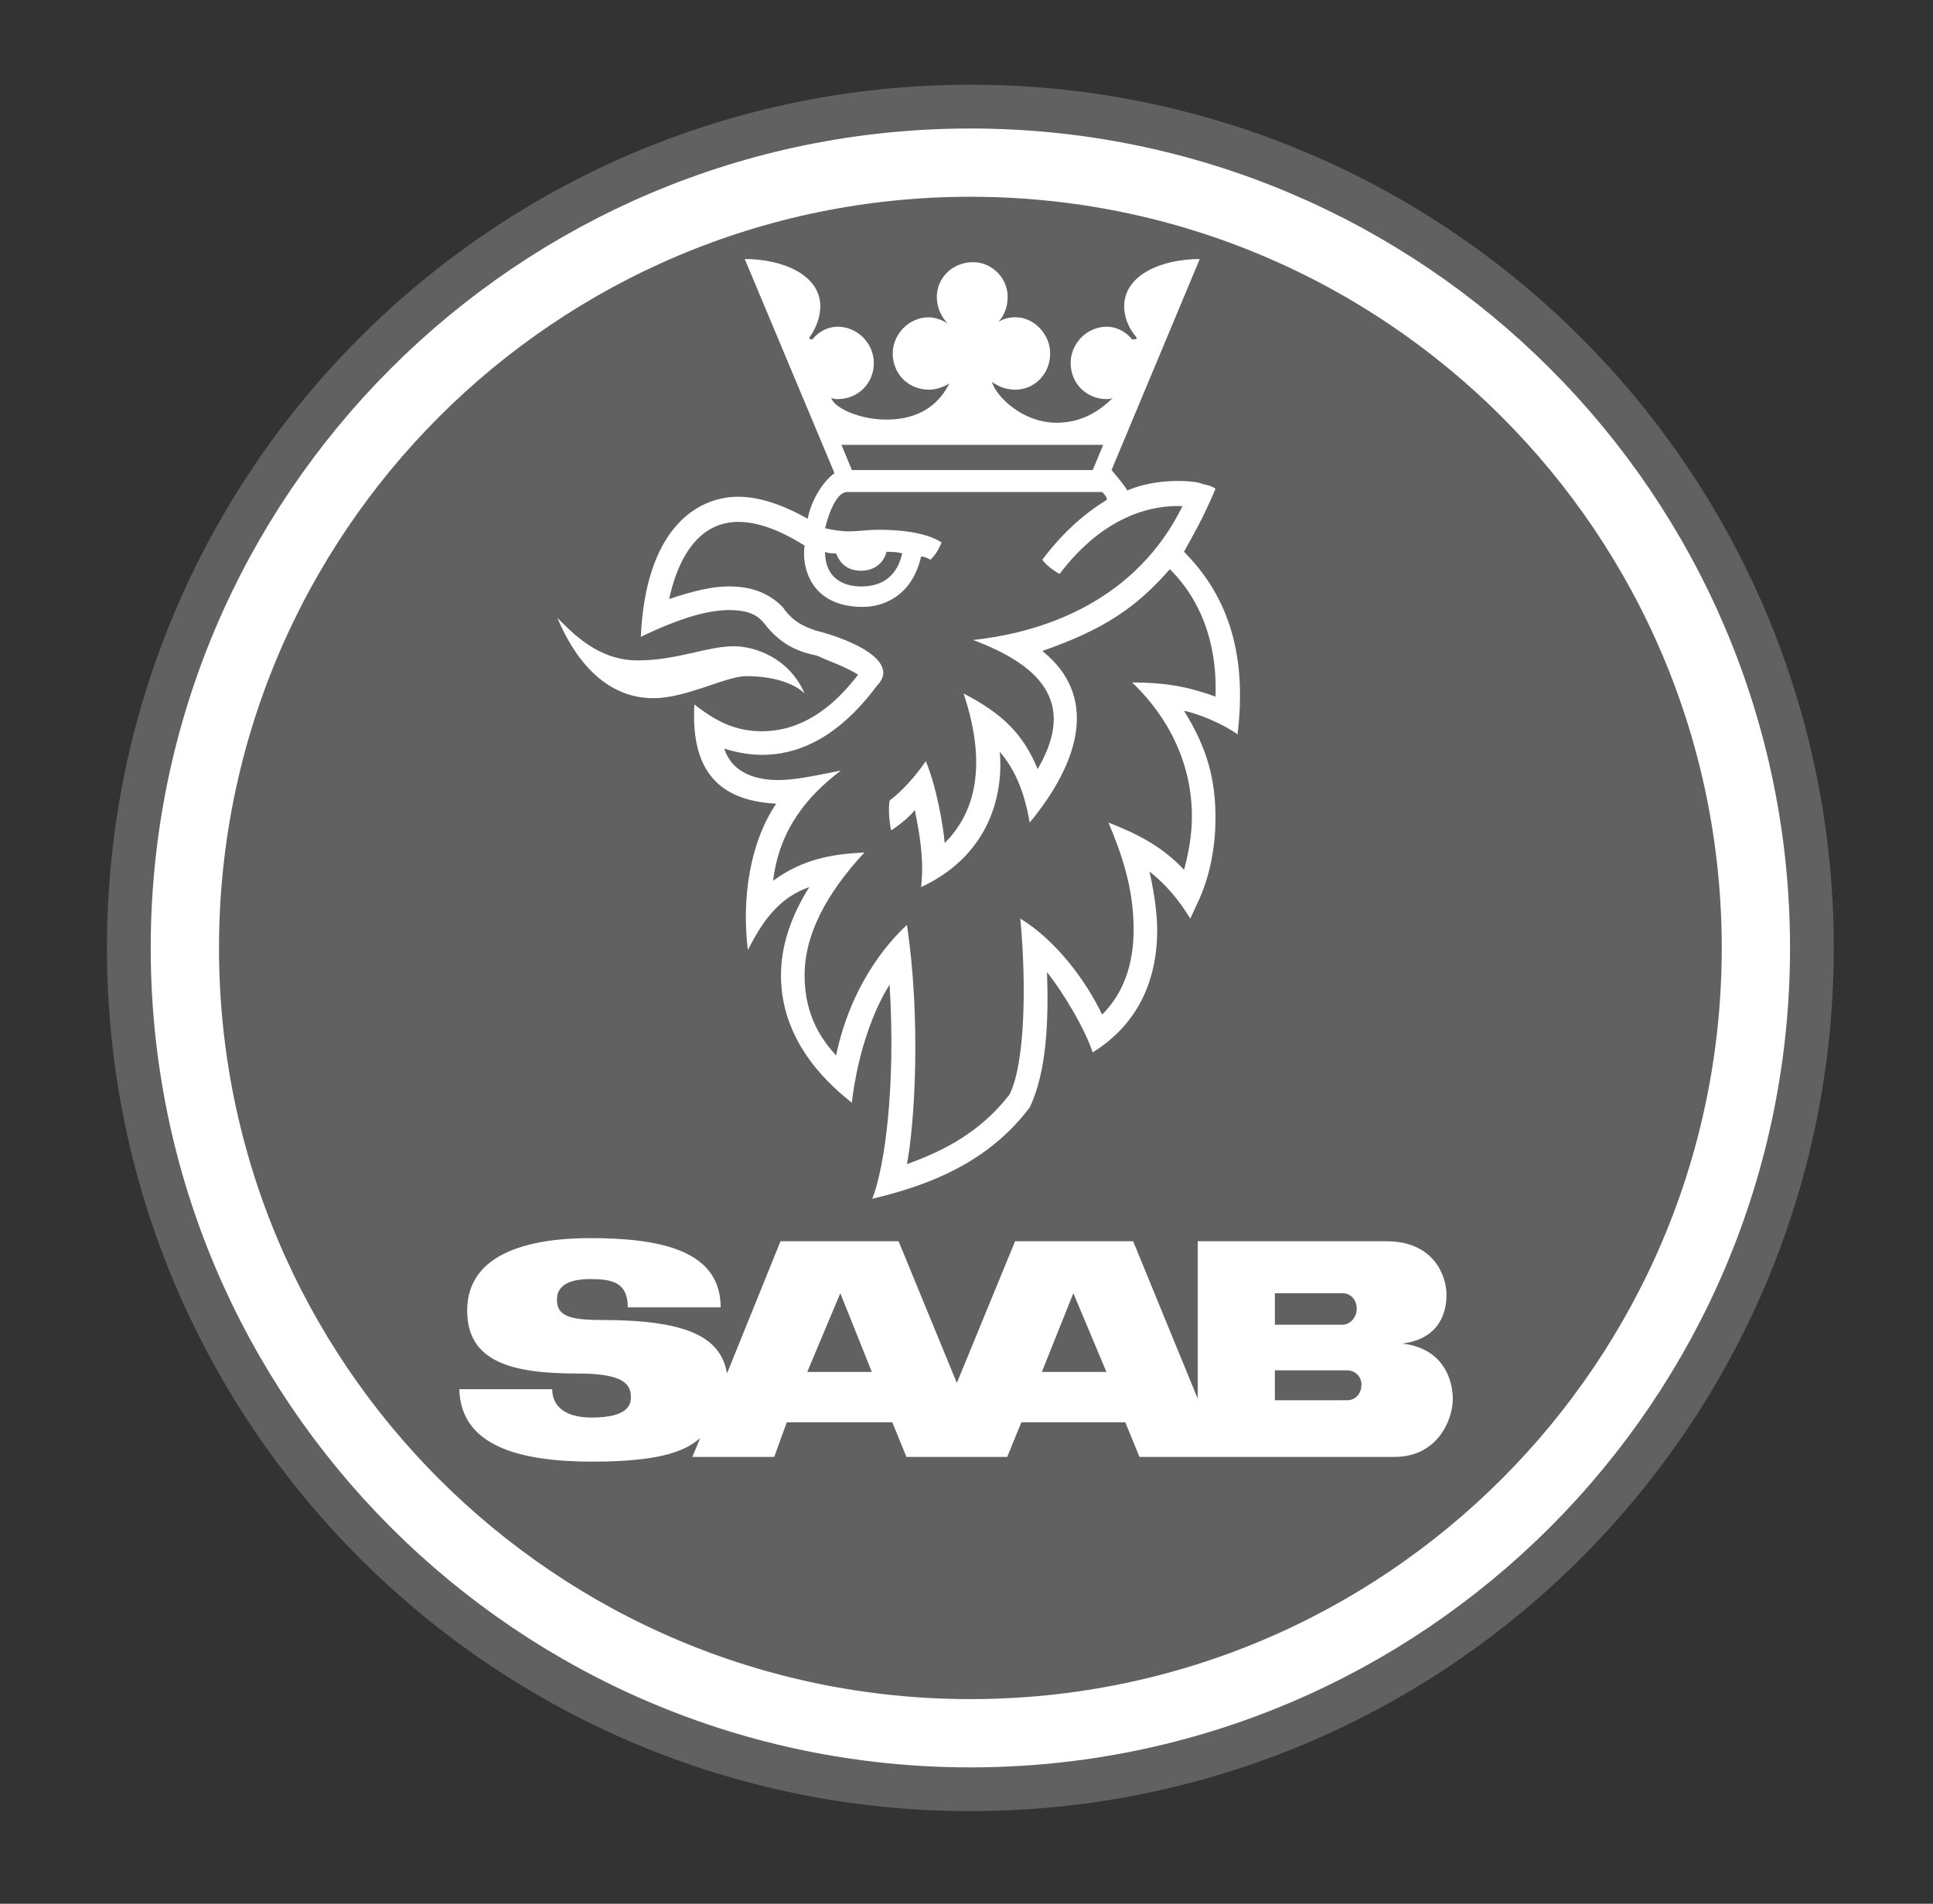
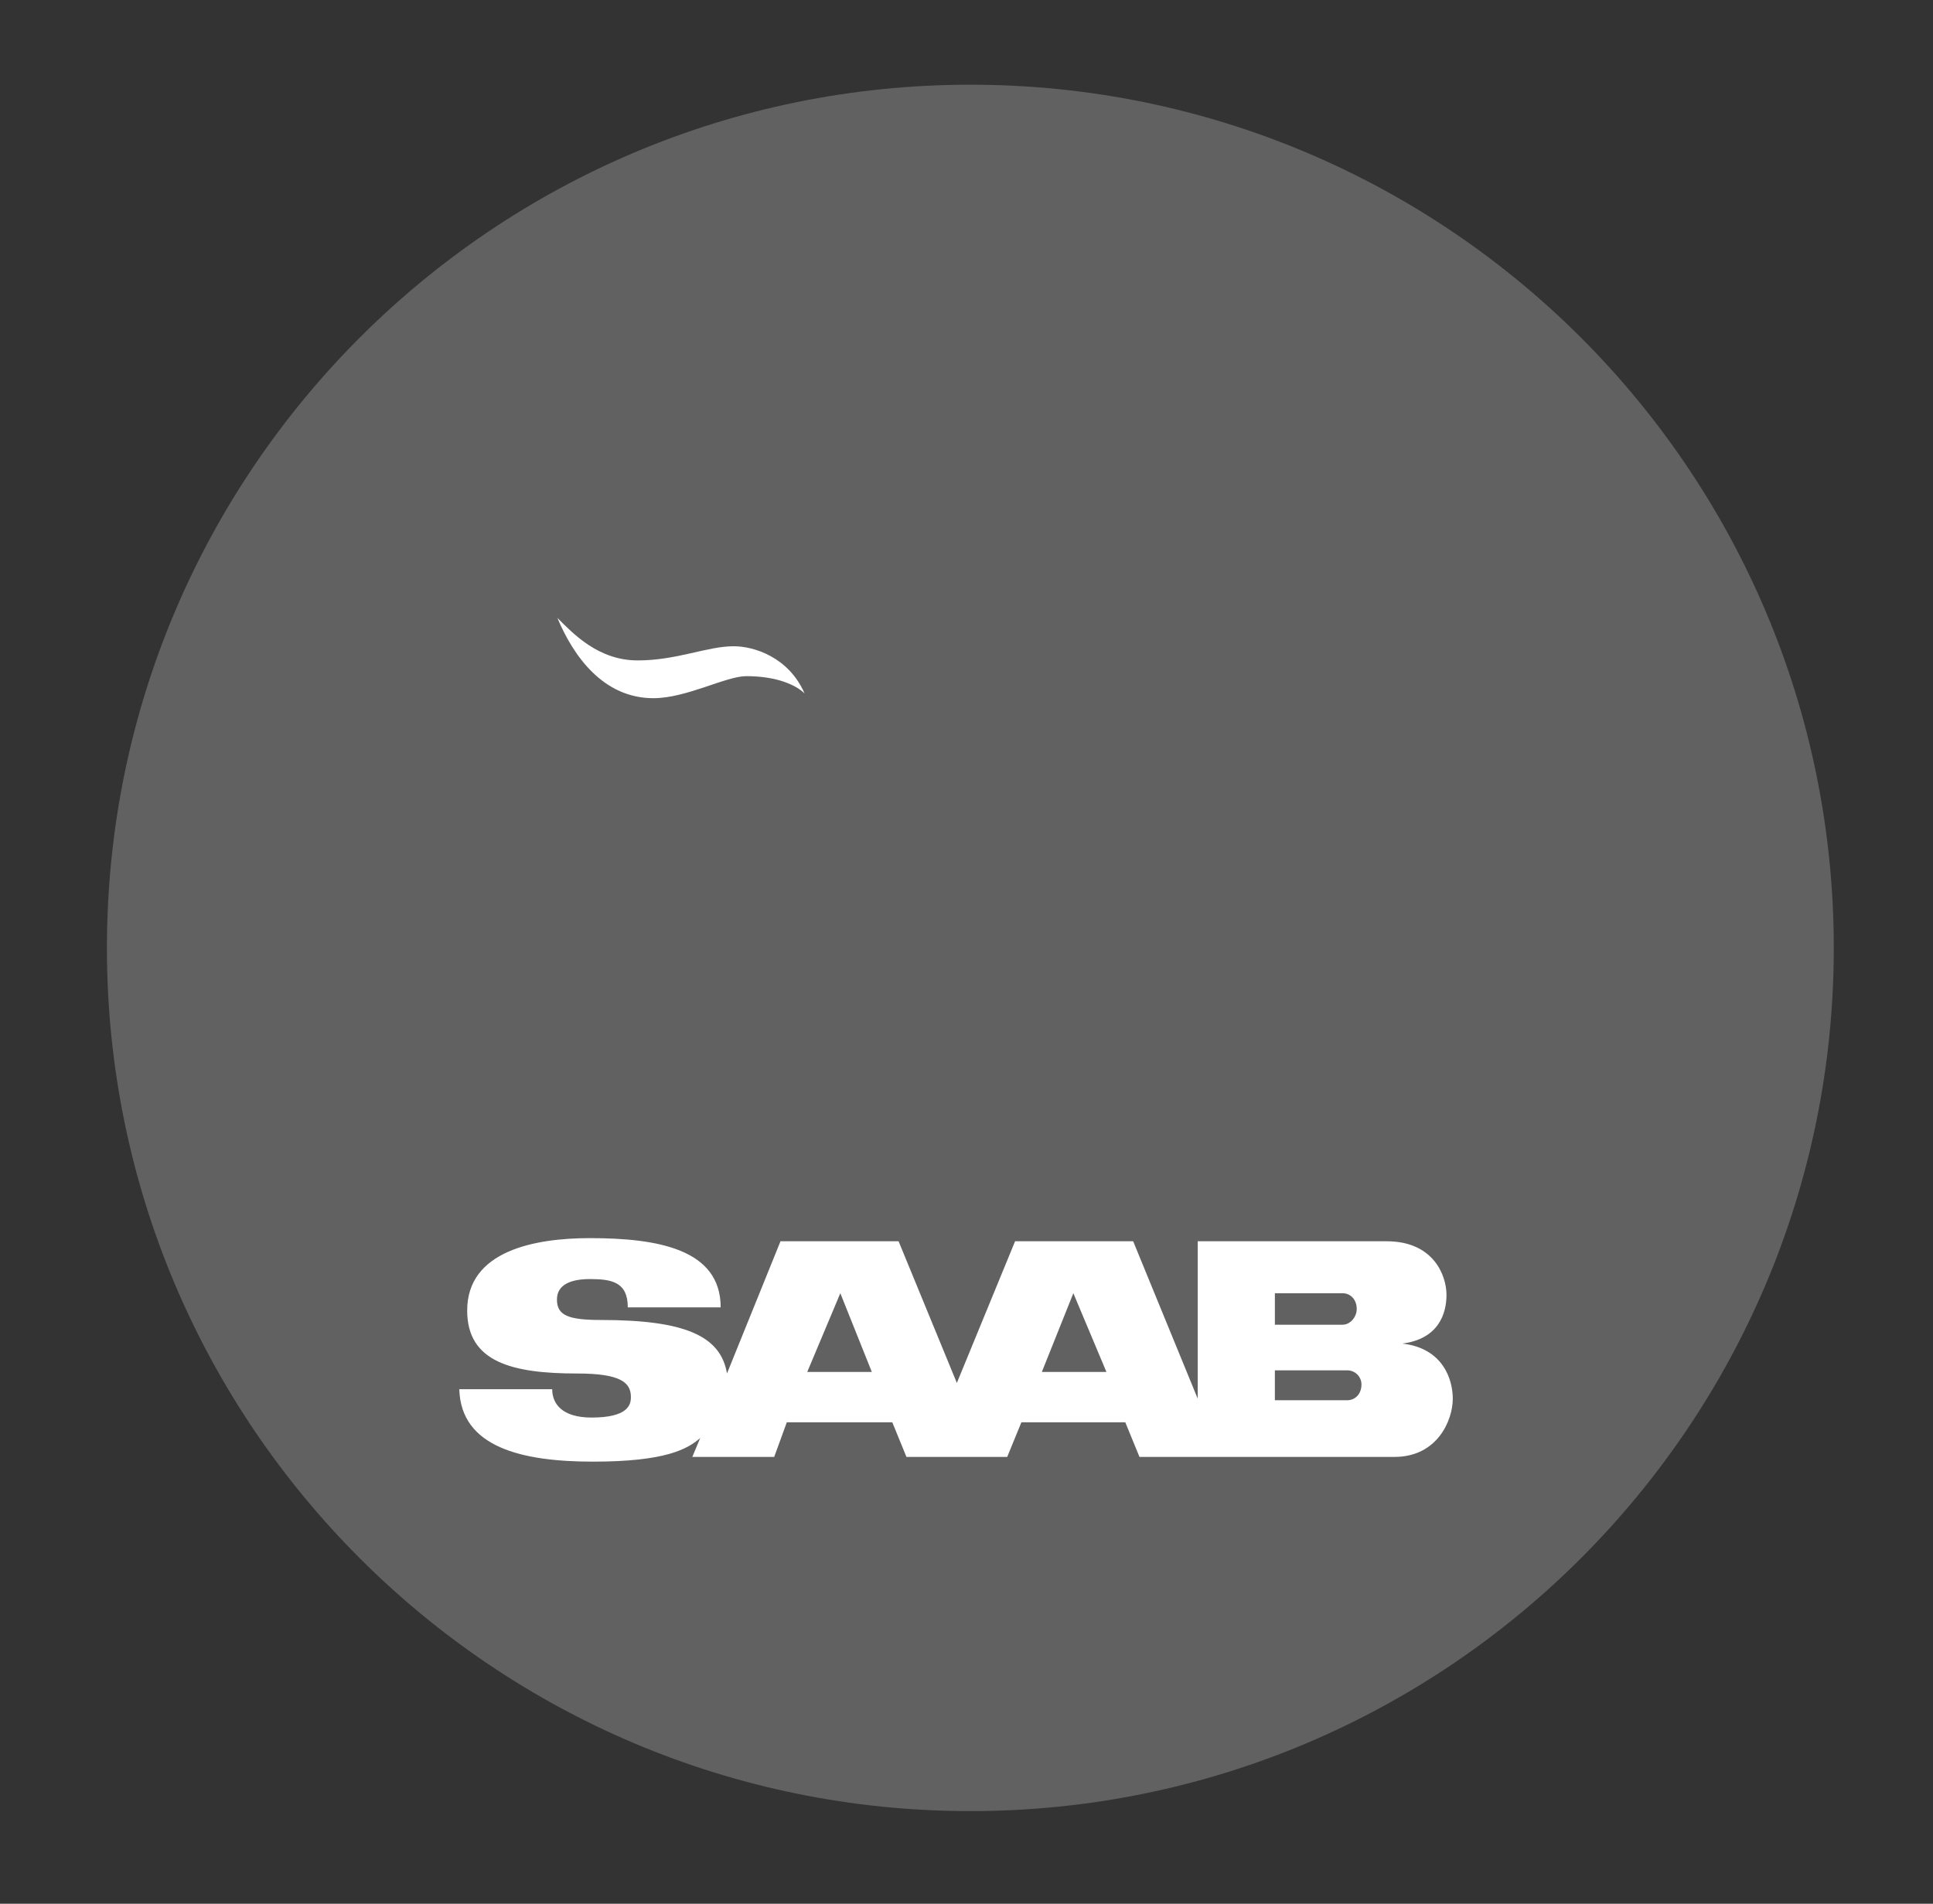
<svg xmlns="http://www.w3.org/2000/svg" width="134" height="132" viewBox="0 0 134 132" fill="none">
  <rect x="0" y="0" width="134" height="132" fill="#333333" stroke="none" />
  <path fill-rule="evenodd" clip-rule="evenodd" d="M127.122 65.727C127.122 98.782 100.325 125.576 67.267 125.576C34.209 125.576 7.412 98.782 7.412 65.727C7.412 32.673 34.211 5.873 67.267 5.873C100.323 5.873 127.122 32.669 127.122 65.727Z" fill="#616161" />
-   <path d="M121.722 65.727C121.722 95.794 97.337 120.177 67.269 120.177C37.2 120.177 12.815 95.794 12.815 65.727C12.815 35.659 37.194 11.276 67.269 11.276C97.343 11.276 121.722 35.651 121.722 65.727Z" stroke="white" stroke-width="4.734" stroke-miterlimit="33.89" />
  <path fill-rule="evenodd" clip-rule="evenodd" d="M38.64 42.844C39.731 45.463 41.805 48.41 45.297 48.41C47.589 48.41 50.318 46.882 51.737 46.882C53.919 46.882 55.23 47.538 55.775 48.083C54.684 45.573 52.282 44.809 50.864 44.809C49.008 44.809 46.934 45.791 44.206 45.791C41.478 45.791 39.732 43.935 38.64 42.844Z" fill="white" />
-   <path fill-rule="evenodd" clip-rule="evenodd" d="M57.848 32.804C56.976 33.459 56.211 34.769 55.993 35.969C54.247 34.987 52.61 34.442 51.191 34.442C48.244 34.442 44.752 36.733 44.424 44.155C47.371 42.736 49.226 42.3 50.536 42.3C51.627 42.3 52.391 42.518 52.937 43.172C54.247 44.919 55.665 45.246 56.648 45.464C57.303 45.792 58.394 46.119 59.486 46.774C57.086 49.938 54.684 50.703 52.828 50.703C50.864 50.703 49.554 49.938 48.135 48.847C47.917 52.886 49.335 55.506 53.81 55.724C51.955 58.452 51.409 62.382 51.846 65.873C53.046 63.473 54.247 62.163 56.102 61.508C54.793 63.581 54.138 65.656 54.138 67.62C54.138 72.531 57.848 75.479 59.049 76.461C59.485 72.75 60.685 69.803 61.668 68.275C62.104 75.26 61.341 80.936 60.467 83.118C65.597 81.918 68.981 79.952 71.381 76.787C72.582 74.278 72.692 70.676 72.582 67.401C73.782 68.93 75.201 71.331 75.746 72.967C78.912 71.003 80.221 67.948 80.221 64.455C80.221 63.145 79.894 61.289 79.676 60.417C80.767 61.289 81.641 62.272 82.514 63.691L83.169 62.273C83.932 60.526 84.26 58.562 84.26 56.706C84.26 54.087 83.715 51.904 82.078 49.284C83.169 49.502 84.916 50.267 85.788 50.921C86.443 45.573 85.243 41.426 82.078 38.261C82.733 37.061 83.388 35.969 84.26 33.895C84.042 33.677 83.388 33.568 83.388 33.568C83.169 33.458 82.624 33.349 81.641 33.349C80.767 33.349 79.458 33.458 78.148 34.004C77.821 33.458 77.384 33.021 77.057 32.585L83.169 17.96C80.55 17.96 77.931 19.051 77.931 21.234C77.931 21.89 78.148 22.653 78.803 23.417C78.803 23.526 78.694 23.526 78.584 23.526H78.476C78.038 22.981 77.383 22.653 76.729 22.653C75.31 22.653 74.219 23.854 74.219 25.163C74.219 26.582 75.31 27.673 76.729 27.673C76.838 27.673 77.057 27.673 77.166 27.564C75.855 28.874 74.546 29.311 73.236 29.311C70.944 29.311 69.089 27.564 68.761 26.473C69.199 26.8 69.743 27.018 70.398 27.018C71.708 27.018 72.8 25.927 72.8 24.508C72.8 23.198 71.708 21.998 70.398 21.998C69.962 21.998 69.525 22.107 69.199 22.325C69.634 21.889 69.853 21.234 69.853 20.579C69.853 19.27 68.761 18.178 67.452 18.178C66.033 18.178 64.942 19.27 64.942 20.579C64.942 21.343 65.269 21.998 65.706 22.435C65.379 22.217 64.832 21.999 64.396 21.999C62.977 21.999 61.886 23.199 61.886 24.509C61.886 25.927 62.977 27.019 64.396 27.019C64.942 27.019 65.488 26.801 65.816 26.582C64.833 28.547 63.087 29.093 61.449 29.093C59.484 29.093 57.738 28.219 57.629 27.564C57.738 27.673 57.956 27.673 58.066 27.673C59.484 27.673 60.577 26.582 60.577 25.163C60.577 23.854 59.484 22.653 58.066 22.653C57.411 22.653 56.756 22.98 56.32 23.526H56.211C56.138 23.526 56.102 23.49 56.102 23.417C56.647 22.654 56.865 21.89 56.865 21.234C56.865 19.051 54.246 17.96 51.627 17.96L57.848 32.804Z" fill="white" />
  <path fill-rule="evenodd" clip-rule="evenodd" d="M61.45 38.263C61.777 38.263 62.214 38.263 62.542 38.372C62.105 40.337 60.686 40.664 59.703 40.664C58.503 40.664 57.193 40.118 57.193 38.263C57.411 38.372 57.739 38.372 57.957 38.372C58.175 38.918 58.612 39.573 59.703 39.573C60.796 39.573 61.341 38.809 61.45 38.263Z" fill="#616161" />
-   <path fill-rule="evenodd" clip-rule="evenodd" d="M55.776 37.825C55.558 39.353 56.213 42.081 59.814 42.081C61.124 42.081 63.198 41.426 63.853 38.588C64.071 38.588 64.289 38.697 64.507 38.806C64.835 38.479 65.053 38.151 65.271 37.606C64.071 36.843 62.106 36.733 60.905 36.733C60.142 36.733 59.486 36.843 58.832 36.843C58.287 36.843 57.631 36.733 57.195 36.624C57.522 35.315 58.068 34.114 58.723 34.114H76.403C76.513 34.223 76.731 34.442 76.731 34.66C75.093 35.642 73.565 37.061 72.257 38.807C72.474 39.135 73.021 39.572 73.457 39.79C76.513 35.751 79.896 34.987 81.97 35.097C78.805 41.536 72.584 43.828 67.454 44.374C71.82 46.01 74.767 48.521 71.929 53.323C70.947 50.922 69.528 49.504 66.799 48.084C68.654 53.651 67.236 56.707 65.49 58.453C65.381 57.252 64.944 54.633 64.181 52.777C63.417 53.869 62.543 54.851 61.67 55.506C61.561 56.161 61.67 57.143 61.779 57.579C62.434 57.143 63.089 56.598 63.416 56.161C63.743 57.797 64.071 59.544 63.853 61.509C68.983 59.108 69.528 54.523 69.309 52.123C70.51 53.541 71.056 55.179 71.382 57.034C74.985 52.668 76.076 48.193 72.257 45.137C76.622 43.609 78.805 42.081 81.097 39.462C83.716 42.081 84.372 45.464 84.262 48.302C82.734 47.757 81.205 47.32 78.478 47.32C80.223 48.957 82.625 52.123 82.625 56.598C82.625 57.907 82.406 59.108 82.08 60.308C80.552 58.671 78.805 57.797 76.84 57.034C77.714 59.108 78.586 61.509 78.586 64.456C78.586 66.966 77.824 68.932 76.403 70.35C75.312 68.058 73.239 65.22 70.729 63.692C71.165 68.276 71.056 73.842 69.965 75.916C67.999 78.425 65.599 79.736 62.87 80.718C63.415 77.88 63.852 70.678 62.87 64.128C61.342 65.547 58.94 68.493 57.959 73.187C57.086 72.205 55.776 70.568 55.776 67.621C55.776 64.782 57.303 61.945 59.923 59.107C57.74 59.216 55.667 59.543 53.593 61.071C54.029 57.469 55.994 55.178 58.286 53.431C56.103 53.868 55.011 54.085 53.92 54.085C52.501 54.085 50.755 53.649 50.209 51.902C50.864 52.121 51.846 52.339 52.828 52.339C55.121 52.339 57.959 51.357 60.796 47.537C61.123 47.209 61.232 46.882 61.232 46.663C61.232 45.245 58.286 44.153 56.539 43.716C56.321 43.607 55.121 43.389 54.247 42.079C53.266 41.097 52.064 40.66 50.537 40.66C49.336 40.66 48.026 40.987 46.39 41.533C46.826 39.459 48.026 36.185 51.192 36.185C52.502 36.187 54.03 36.733 55.776 37.825Z" fill="#616161" />
  <path fill-rule="evenodd" clip-rule="evenodd" d="M49.959 90.65H43.52C43.52 88.903 42.428 88.686 40.9 88.686C39.481 88.686 38.609 89.122 38.609 90.103C38.609 91.195 39.372 91.523 41.664 91.523C47.449 91.523 49.959 92.614 50.396 95.233L54.106 86.065H62.292L66.331 95.889L70.368 86.065H78.554L83.029 96.98V86.065H96.126C99.4 86.065 100.274 88.467 100.274 89.777C100.274 91.086 99.728 92.832 97.218 93.159C100.055 93.487 100.71 95.67 100.71 96.98C100.71 98.508 99.619 101.017 96.673 101.017H78.991L78.008 98.617H70.805L69.822 101.017H62.837L61.856 98.617H54.543L53.669 101.017H47.993L48.539 99.708C47.667 100.471 46.138 101.345 41.117 101.345C36.206 101.345 31.949 100.362 31.84 96.324H38.28C38.28 97.306 38.934 98.288 41.008 98.288C43.518 98.288 43.736 97.416 43.736 96.87C43.736 95.889 43.082 95.234 40.026 95.234C35.551 95.234 32.386 94.469 32.386 90.868C32.386 86.719 37.08 85.847 40.899 85.847C45.593 85.847 49.959 86.612 49.959 90.65ZM76.699 95.124L74.407 89.667L72.224 95.124H76.699ZM60.436 95.124L58.253 89.667L55.961 95.124H60.436ZM94.052 90.759C94.052 90.104 93.615 89.668 93.07 89.668H88.378V91.851H93.07C93.615 91.851 94.052 91.305 94.052 90.759ZM93.398 97.088C93.943 97.088 94.38 96.652 94.38 95.997C94.381 95.457 93.944 95.017 93.404 95.015C93.402 95.015 93.4 95.015 93.398 95.015H88.377V97.088H93.398Z" fill="white" />
-   <path fill-rule="evenodd" clip-rule="evenodd" d="M75.753 32.591H59.054L58.331 30.845H76.475L75.753 32.591Z" fill="#616161" />
</svg>